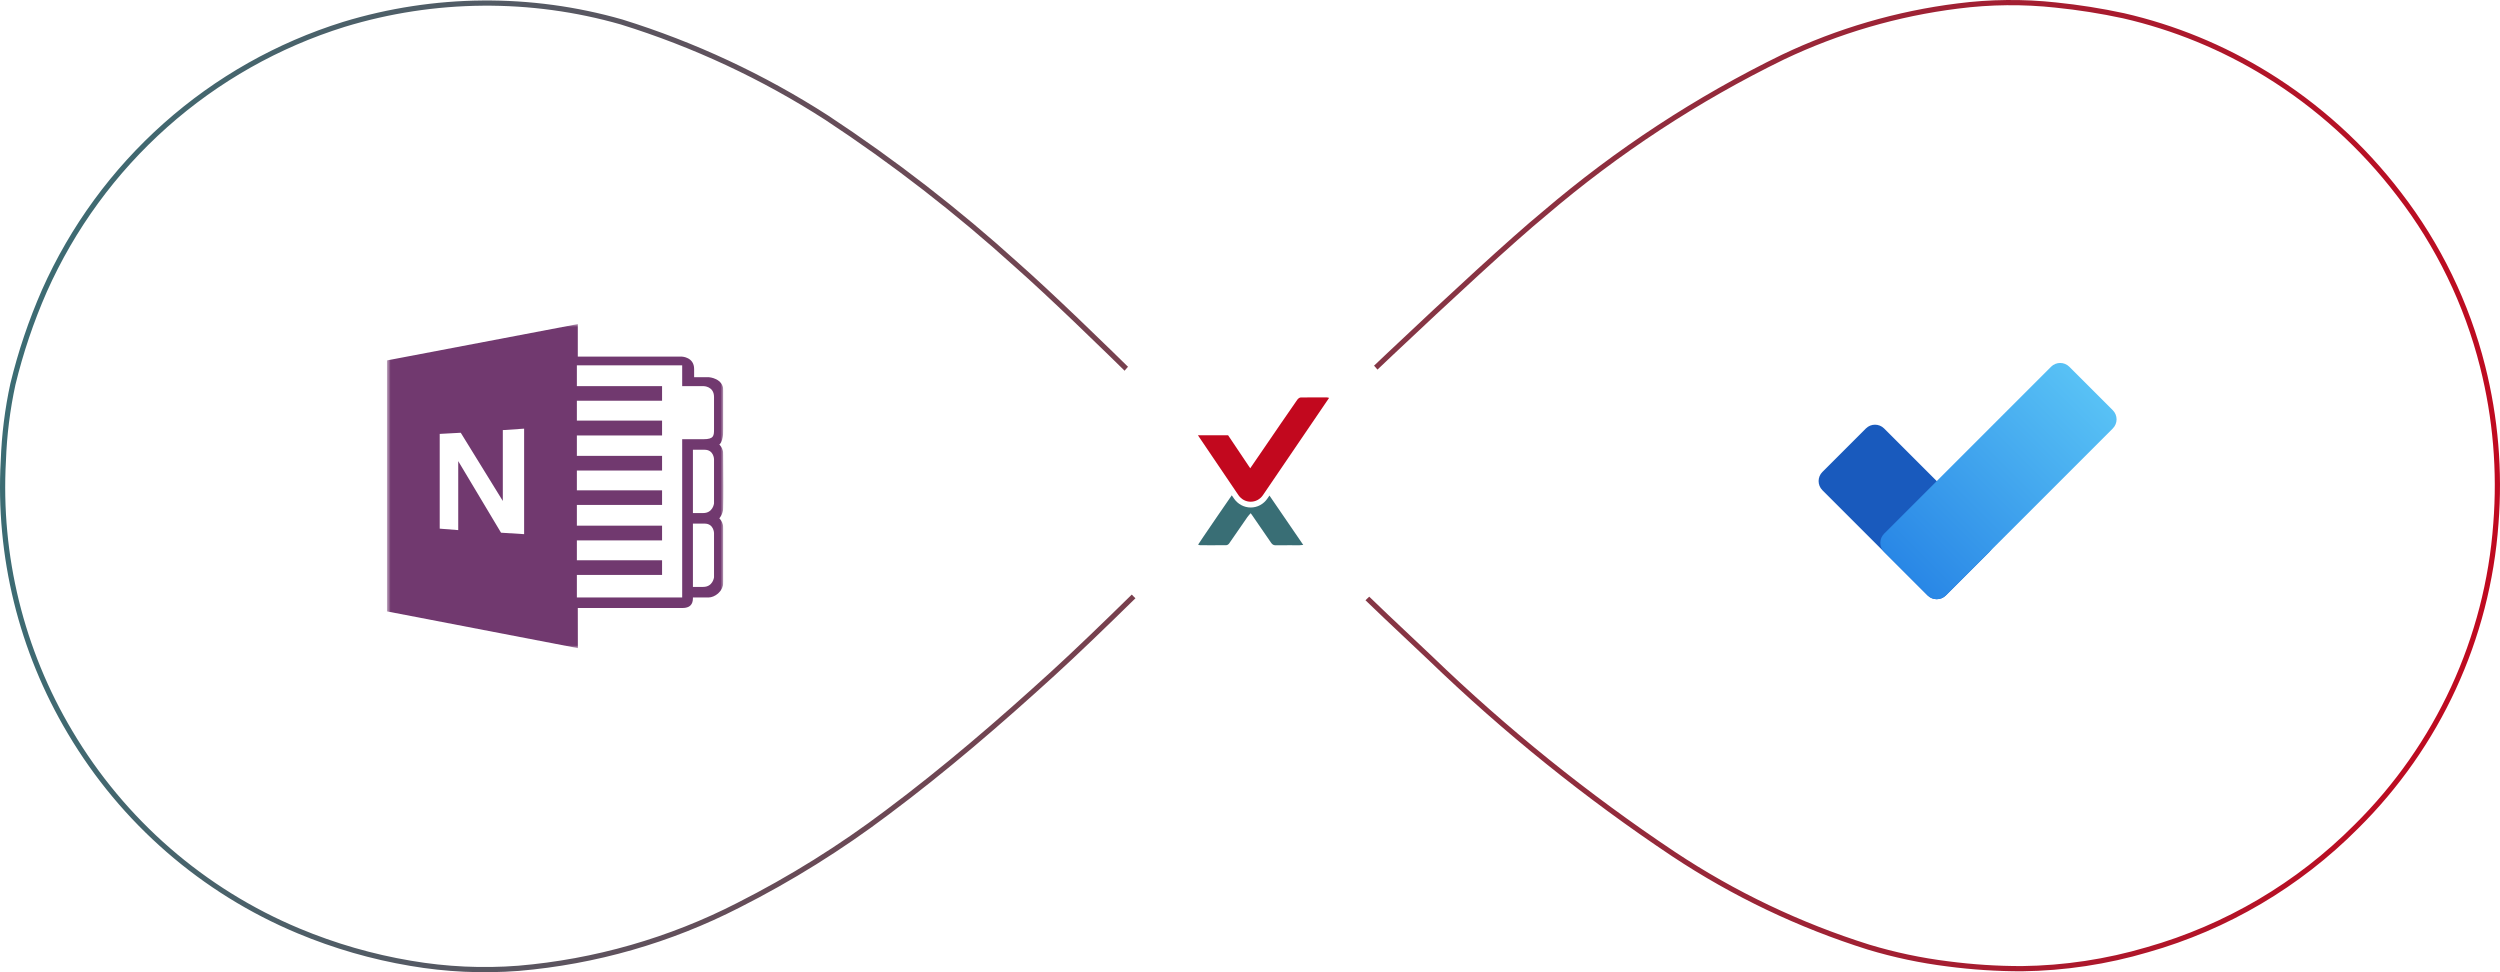
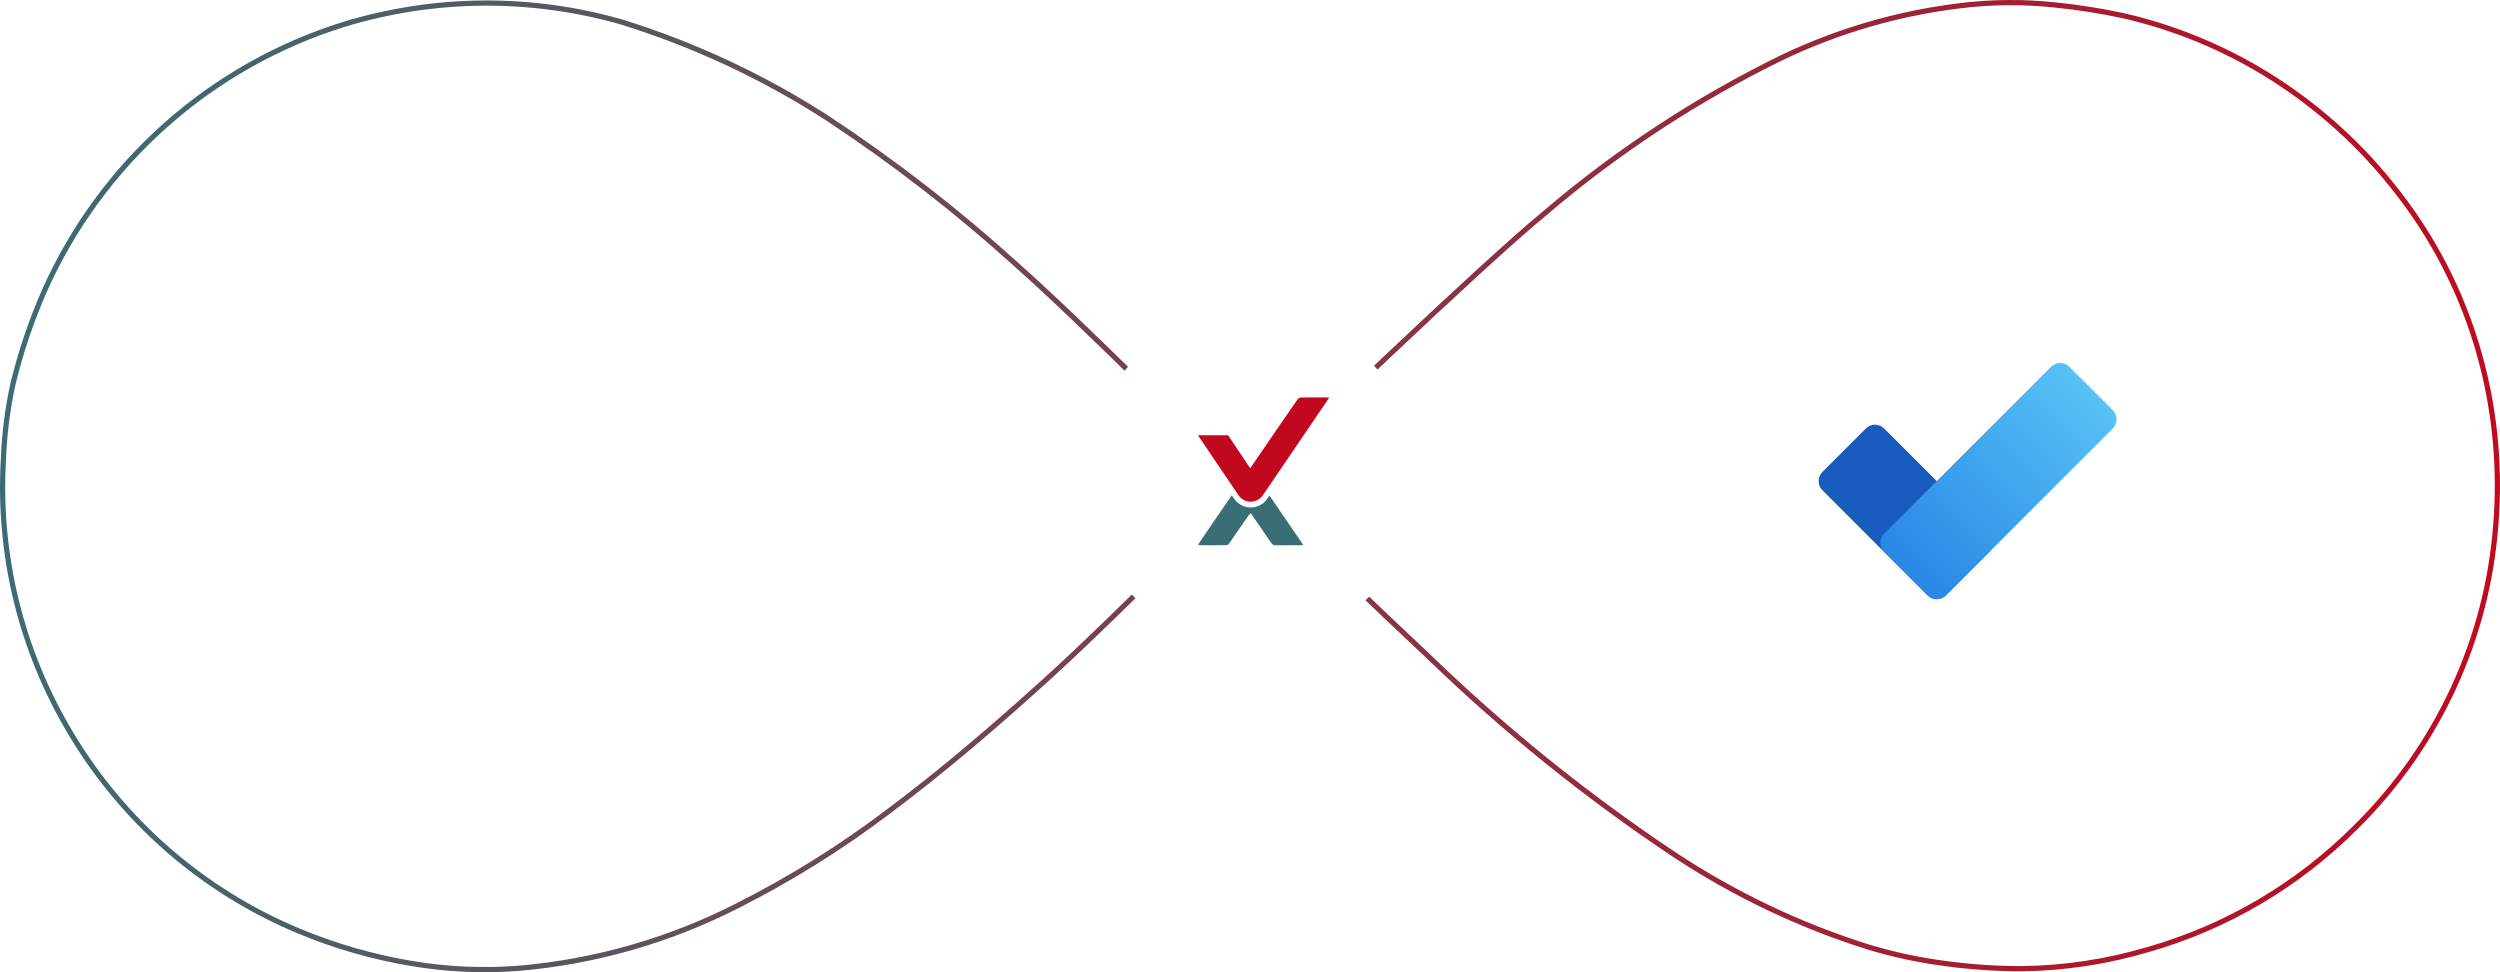
<svg xmlns="http://www.w3.org/2000/svg" width="432" height="168" viewBox="0 0 432 168" fill="none">
  <path fill-rule="evenodd" clip-rule="evenodd" d="M247.465 113.401L247.46 113.396L247.455 113.391C237.352 103.941 226.882 93.773 216.963 84.065C224.088 77.083 255.912 46.504 267.199 37.211L267.205 37.206L267.211 37.201C279.715 26.523 293.519 17.474 308.295 10.268C317.789 5.754 327.942 2.789 338.371 1.484L338.374 1.484C343.953 0.766 349.597 0.71 355.188 1.317L355.194 1.318C359.114 1.717 363.009 2.333 366.86 3.165C375.564 5.169 383.883 8.58 391.49 13.264C400.242 18.666 407.931 25.626 414.177 33.801L414.18 33.804C420.961 42.585 425.857 52.673 428.561 63.435L428.561 63.436C430.786 72.253 431.557 81.374 430.842 90.44L430.841 90.445C429.408 110.145 420.878 128.654 406.835 142.533L406.83 142.538C396.879 152.542 384.528 159.821 370.96 163.678L370.951 163.68C363.943 165.753 356.683 166.85 349.376 166.939C345.109 166.941 340.846 166.664 336.616 166.107L336.61 166.106C332.008 165.533 327.464 164.571 323.024 163.232C311.127 159.493 299.816 154.096 289.422 147.201C274.455 137.212 260.413 125.9 247.465 113.401ZM215.678 84.067L216.321 84.696C226.244 94.409 236.725 104.587 246.84 114.048C259.827 126.585 273.911 137.931 288.923 147.95C299.389 154.893 310.78 160.328 322.76 164.093C327.25 165.447 331.845 166.42 336.499 166.999C340.77 167.561 345.074 167.842 349.382 167.839C356.773 167.749 364.117 166.64 371.206 164.543C384.922 160.645 397.408 153.286 407.468 143.173C421.666 129.141 430.29 110.427 431.739 90.51C432.461 81.347 431.683 72.127 429.434 63.215C426.699 52.333 421.749 42.133 414.892 33.254C408.58 24.992 400.808 17.957 391.962 12.498C384.27 7.761 375.857 4.312 367.056 2.286C363.17 1.447 359.24 0.825 355.286 0.422C349.623 -0.193 343.908 -0.136 338.259 0.591C327.733 1.908 317.486 4.901 307.905 9.457C293.059 16.697 279.189 25.789 266.627 36.516C255.299 45.843 223.421 76.476 216.319 83.435C216.088 83.662 215.883 83.863 215.705 84.038L215.677 84.066L215.678 84.067ZM1.027 79.633L1.028 79.624L1.028 79.614C1.184 75.199 1.732 70.807 2.666 66.489C4.001 60.985 5.816 55.608 8.092 50.422C12.926 39.568 20.018 29.871 28.893 21.976C37.769 14.082 48.225 8.172 59.564 4.641C75.097 -0.093 91.665 -0.236 107.277 4.23C119.748 8.104 131.636 13.651 142.617 20.72C154.201 28.355 165.181 36.869 175.462 46.186L175.471 46.194C186.662 56.078 209.859 79.429 214.4 84.049C213.347 85.079 211.526 86.897 209.222 89.198L209.222 89.198C201.846 96.565 189.52 108.875 181.61 116.083C172.405 124.472 163.008 132.581 153.052 140.018L153.048 140.021C144.989 146.11 136.403 151.466 127.391 156.023L127.387 156.026C115.603 162.067 102.756 165.753 89.563 166.876C83.374 167.354 77.149 167.065 71.031 166.015L71.028 166.015C64.423 164.903 57.967 163.038 51.786 160.456L51.785 160.456C35.355 153.605 21.575 141.626 12.497 126.303L12.496 126.301C4.11 112.236 0.116 95.985 1.027 79.633ZM7.268 50.059C4.97 55.297 3.137 60.728 1.789 66.287C0.842 70.661 0.286 75.11 0.129 79.583C-0.792 96.114 3.245 112.543 11.723 126.762C20.899 142.251 34.829 154.361 51.439 161.287C57.683 163.895 64.206 165.779 70.879 166.903C77.071 167.965 83.372 168.257 89.636 167.773C102.947 166.64 115.909 162.922 127.797 156.827C136.857 152.245 145.489 146.861 153.59 140.739C163.579 133.278 173 125.147 182.216 116.749C190.142 109.526 202.579 97.105 209.948 89.747C212.214 87.483 214.001 85.698 215.029 84.692C215.299 84.428 215.516 84.218 215.676 84.066L215.676 84.066C215.546 83.932 215.334 83.715 215.047 83.423C210.507 78.804 187.286 55.429 176.066 45.519C165.75 36.17 154.732 27.627 143.108 19.966C132.055 12.85 120.088 7.266 107.535 3.367C91.752 -1.149 75.001 -1.006 59.298 3.781C47.837 7.35 37.267 13.324 28.295 21.304C19.323 29.284 12.155 39.087 7.268 50.059Z" fill="url(#paint0_linear_456_3558)" />
  <g filter="url(#filter0_d_456_3558)">
    <ellipse cx="216.262" cy="81.813" rx="28.792" ry="28.813" fill="white" />
  </g>
  <path fill-rule="evenodd" clip-rule="evenodd" d="M219.02 86.132C218.343 87.127 217.285 87.697 216.119 87.697C214.965 87.697 213.879 87.109 213.212 86.123C213.098 85.954 212.976 85.774 212.851 85.589C211.195 87.969 209.567 90.37 207.931 92.765C207.637 93.196 207.353 93.634 207.033 94.116C207.195 94.165 207.281 94.214 207.368 94.214C208.883 94.219 210.399 94.226 211.915 94.205C212.075 94.203 212.285 94.069 212.384 93.929C213.447 92.41 214.491 90.876 215.549 89.352C215.709 89.121 215.911 88.92 216.113 88.683C216.212 88.811 216.255 88.859 216.291 88.912C217.411 90.535 218.534 92.154 219.643 93.784C219.848 94.084 220.069 94.233 220.438 94.228C221.825 94.207 223.212 94.221 224.599 94.217C224.767 94.217 224.935 94.186 225.199 94.16C223.222 91.271 221.292 88.451 219.361 85.63L219.02 86.132Z" fill="#396E75" />
  <path fill-rule="evenodd" clip-rule="evenodd" d="M229.667 68.756C229.482 68.713 229.391 68.673 229.299 68.673C228.549 68.67 227.798 68.667 227.047 68.667C226.282 68.667 225.517 68.671 224.752 68.686C224.556 68.69 224.314 68.882 224.182 69.059C223.738 69.656 218.833 76.841 218.412 77.457C217.665 78.549 216.917 79.638 216.039 80.917C214.07 77.99 212.215 75.214 212.215 75.214H207C207 75.214 211.677 82.125 213.991 85.546C214.51 86.314 215.315 86.698 216.118 86.698C216.92 86.698 217.722 86.317 218.242 85.552C222.05 79.954 225.858 74.355 229.666 68.757L229.667 68.756Z" fill="#C2081E" />
  <g filter="url(#filter1_d_456_3558)">
    <path d="M322.426 72.907L314.907 80.426C314.038 81.295 314.038 82.705 314.907 83.574L333.093 101.759C333.962 102.629 335.371 102.629 336.241 101.759L343.759 94.241C344.629 93.371 344.629 91.962 343.759 91.093L325.574 72.907C324.705 72.038 323.295 72.038 322.426 72.907Z" fill="#195ABD" />
    <path d="M365.093 69.759L357.574 62.241C356.705 61.371 355.295 61.371 354.426 62.241L325.574 91.093C324.705 91.962 324.705 93.371 325.574 94.241L333.093 101.759C333.962 102.629 335.371 102.629 336.241 101.759L365.093 72.907C365.962 72.038 365.962 70.629 365.093 69.759Z" fill="url(#paint1_linear_456_3558)" />
  </g>
  <g clip-path="url(#clip0_456_3558)">
    <mask id="mask0_456_3558" style="mask-type:luminance" maskUnits="userSpaceOnUse" x="66" y="56" width="60" height="56">
      <path fill-rule="evenodd" clip-rule="evenodd" d="M66.888 56H125.001V112H66.888V56Z" fill="white" />
    </mask>
    <g mask="url(#mask0_456_3558)">
-       <path fill-rule="evenodd" clip-rule="evenodd" d="M66.868 62.279L99.844 56V61.622H117.828C117.828 61.622 119.945 61.699 119.945 63.764V65.181H122.492C122.492 65.181 125 65.343 125 67.514L125 69.68V69.72V69.734V69.751C125 71.28 125 72.862 125 74.071C125 76.489 124.294 76.806 124.294 76.806C124.294 76.806 125.001 77.394 125.001 78.629C125.001 78.998 125.015 79.603 125.032 80.344V80.344V80.344V80.344V80.344C125.08 82.465 125.155 85.703 125 87.744C124.907 88.971 124.294 89.567 124.294 89.567C124.294 89.567 125.001 90.156 125.001 91.39C125 91.39 125 98.682 125 100.506C125 102.329 123.383 103.24 122.471 103.24H119.737C119.737 103.814 119.737 105.063 117.914 105.063H116.09H99.844L99.855 112L66.868 105.649V62.279ZM123.383 68.602C123.383 66.724 121.572 66.724 121.572 66.724H117.881V63.133H99.683V66.724H114.405V69.244H99.683V72.683H114.405V75.253H99.683V78.777H114.405V81.308H99.683V84.735H114.405V87.255H99.683V90.841H114.405V93.383H99.683V96.811H114.405V99.353H99.683V103.24H117.881V75.894H121.572C123.383 75.894 123.383 75.272 123.383 74.124L123.383 74.071V68.602ZM123.383 92.103C123.383 92.103 123.346 90.479 121.749 90.479H119.737V101.417H121.512C123.194 101.417 123.383 99.759 123.383 99.759V92.103ZM121.749 77.717C123.346 77.717 123.383 79.342 123.383 79.342V86.997C123.383 86.997 123.194 88.656 121.512 88.656H119.737V77.717H121.749ZM75.983 91.352L79.182 91.603L79.182 79.682L86.578 92.051L90.568 92.302V74.071L86.887 74.321V86.566L79.618 74.78L75.983 74.978V91.352Z" fill="#71396F" />
-     </g>
+       </g>
  </g>
  <defs>
    <filter id="filter0_d_456_3558" x="183.87" y="50.3" width="64.784" height="64.825" filterUnits="userSpaceOnUse" color-interpolation-filters="sRGB">
      <feFlood flood-opacity="0" result="BackgroundImageFix" />
      <feColorMatrix in="SourceAlpha" type="matrix" values="0 0 0 0 0 0 0 0 0 0 0 0 0 0 0 0 0 0 127 0" result="hardAlpha" />
      <feOffset dy="0.9" />
      <feGaussianBlur stdDeviation="1.8" />
      <feColorMatrix type="matrix" values="0 0 0 0 0.224 0 0 0 0 0.431 0 0 0 0 0.459 0 0 0 0.1 0" />
      <feBlend mode="normal" in2="BackgroundImageFix" result="effect1_dropShadow_456_3558" />
      <feBlend mode="normal" in="SourceGraphic" in2="effect1_dropShadow_456_3558" result="shape" />
    </filter>
    <filter id="filter1_d_456_3558" x="313.124" y="61.589" width="53.752" height="43.085" filterUnits="userSpaceOnUse" color-interpolation-filters="sRGB">
      <feFlood flood-opacity="0" result="BackgroundImageFix" />
      <feColorMatrix in="SourceAlpha" type="matrix" values="0 0 0 0 0 0 0 0 0 0 0 0 0 0 0 0 0 0 127 0" result="hardAlpha" />
      <feOffset dy="1.131" />
      <feGaussianBlur stdDeviation="0.566" />
      <feColorMatrix type="matrix" values="0 0 0 0 0 0 0 0 0 0 0 0 0 0 0 0 0 0 0.1 0" />
      <feBlend mode="normal" in2="BackgroundImageFix" result="effect1_dropShadow_456_3558" />
      <feBlend mode="normal" in="SourceGraphic" in2="effect1_dropShadow_456_3558" result="shape" />
    </filter>
    <linearGradient id="paint0_linear_456_3558" x1="432" y1="168" x2="-12.688" y2="121.6" gradientUnits="userSpaceOnUse">
      <stop stop-color="#C2081E" />
      <stop offset="1" stop-color="#396E75" />
    </linearGradient>
    <linearGradient id="paint1_linear_456_3558" x1="329.333" y1="98" x2="361.333" y2="66" gradientUnits="userSpaceOnUse">
      <stop stop-color="#2987E6" />
      <stop offset="0.994" stop-color="#58C1F5" />
    </linearGradient>
    <clipPath id="clip0_456_3558">
      <rect width="64" height="64" fill="white" transform="translate(61 52)" />
    </clipPath>
  </defs>
</svg>